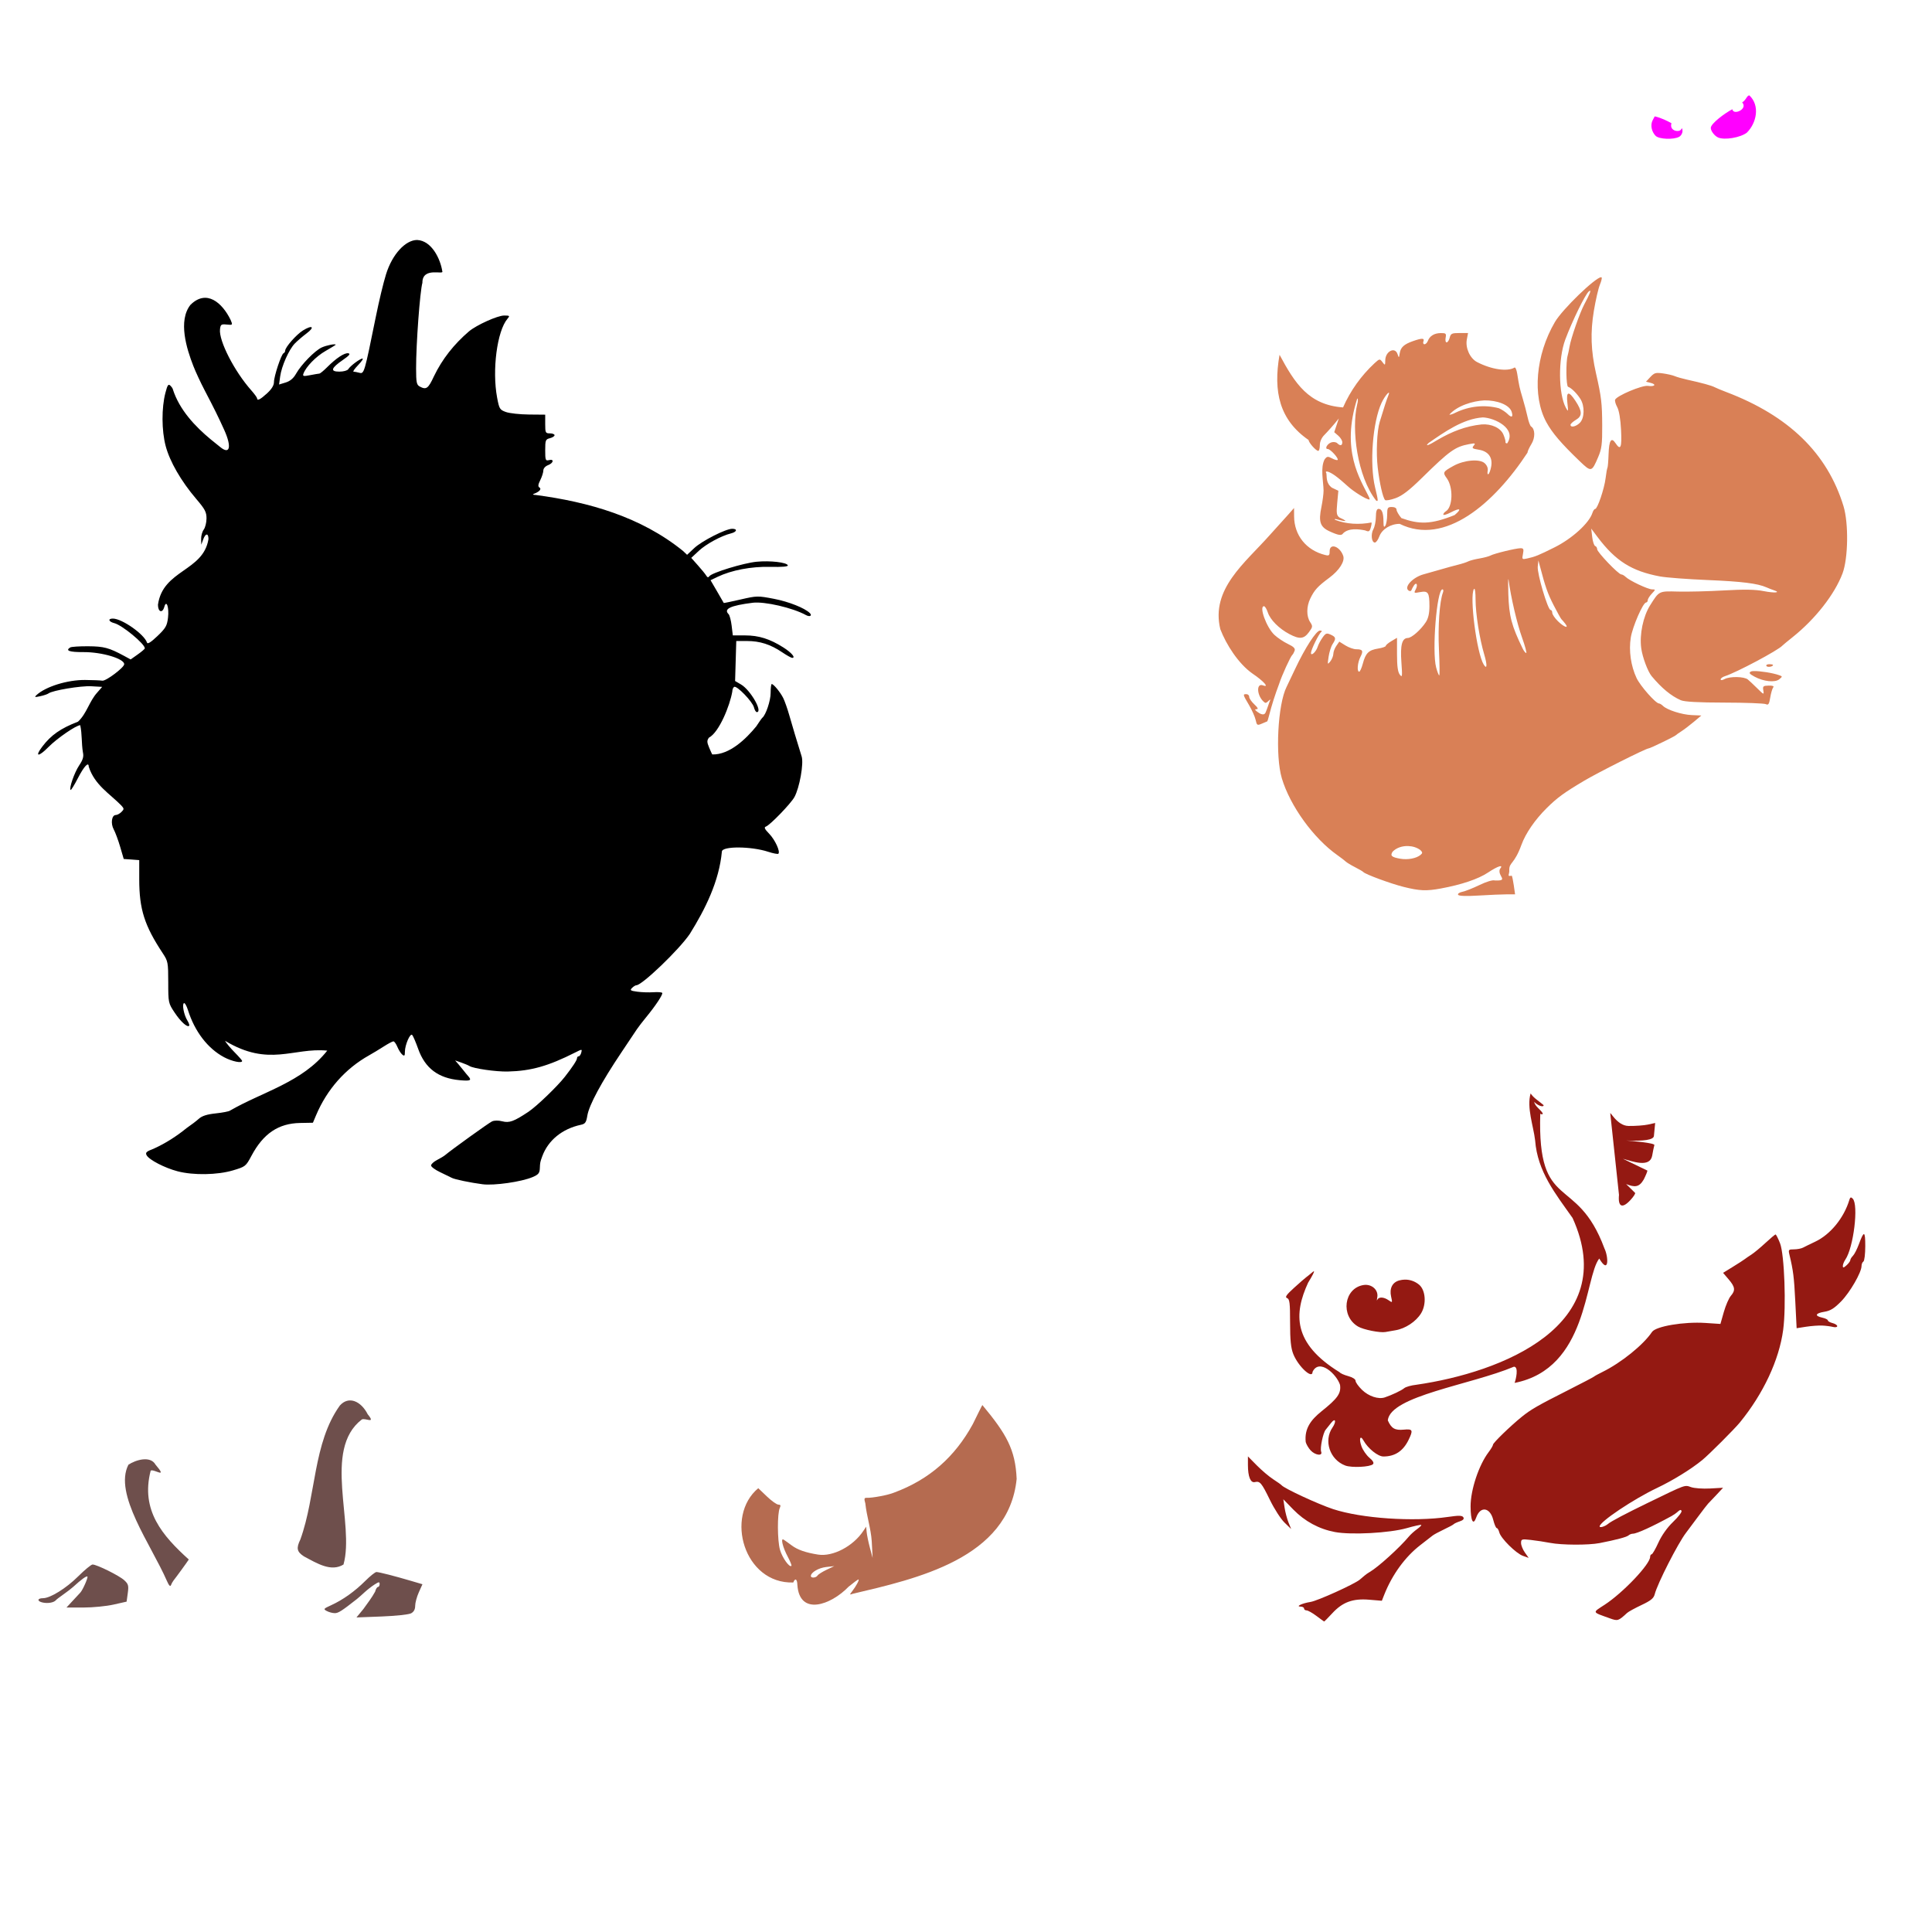
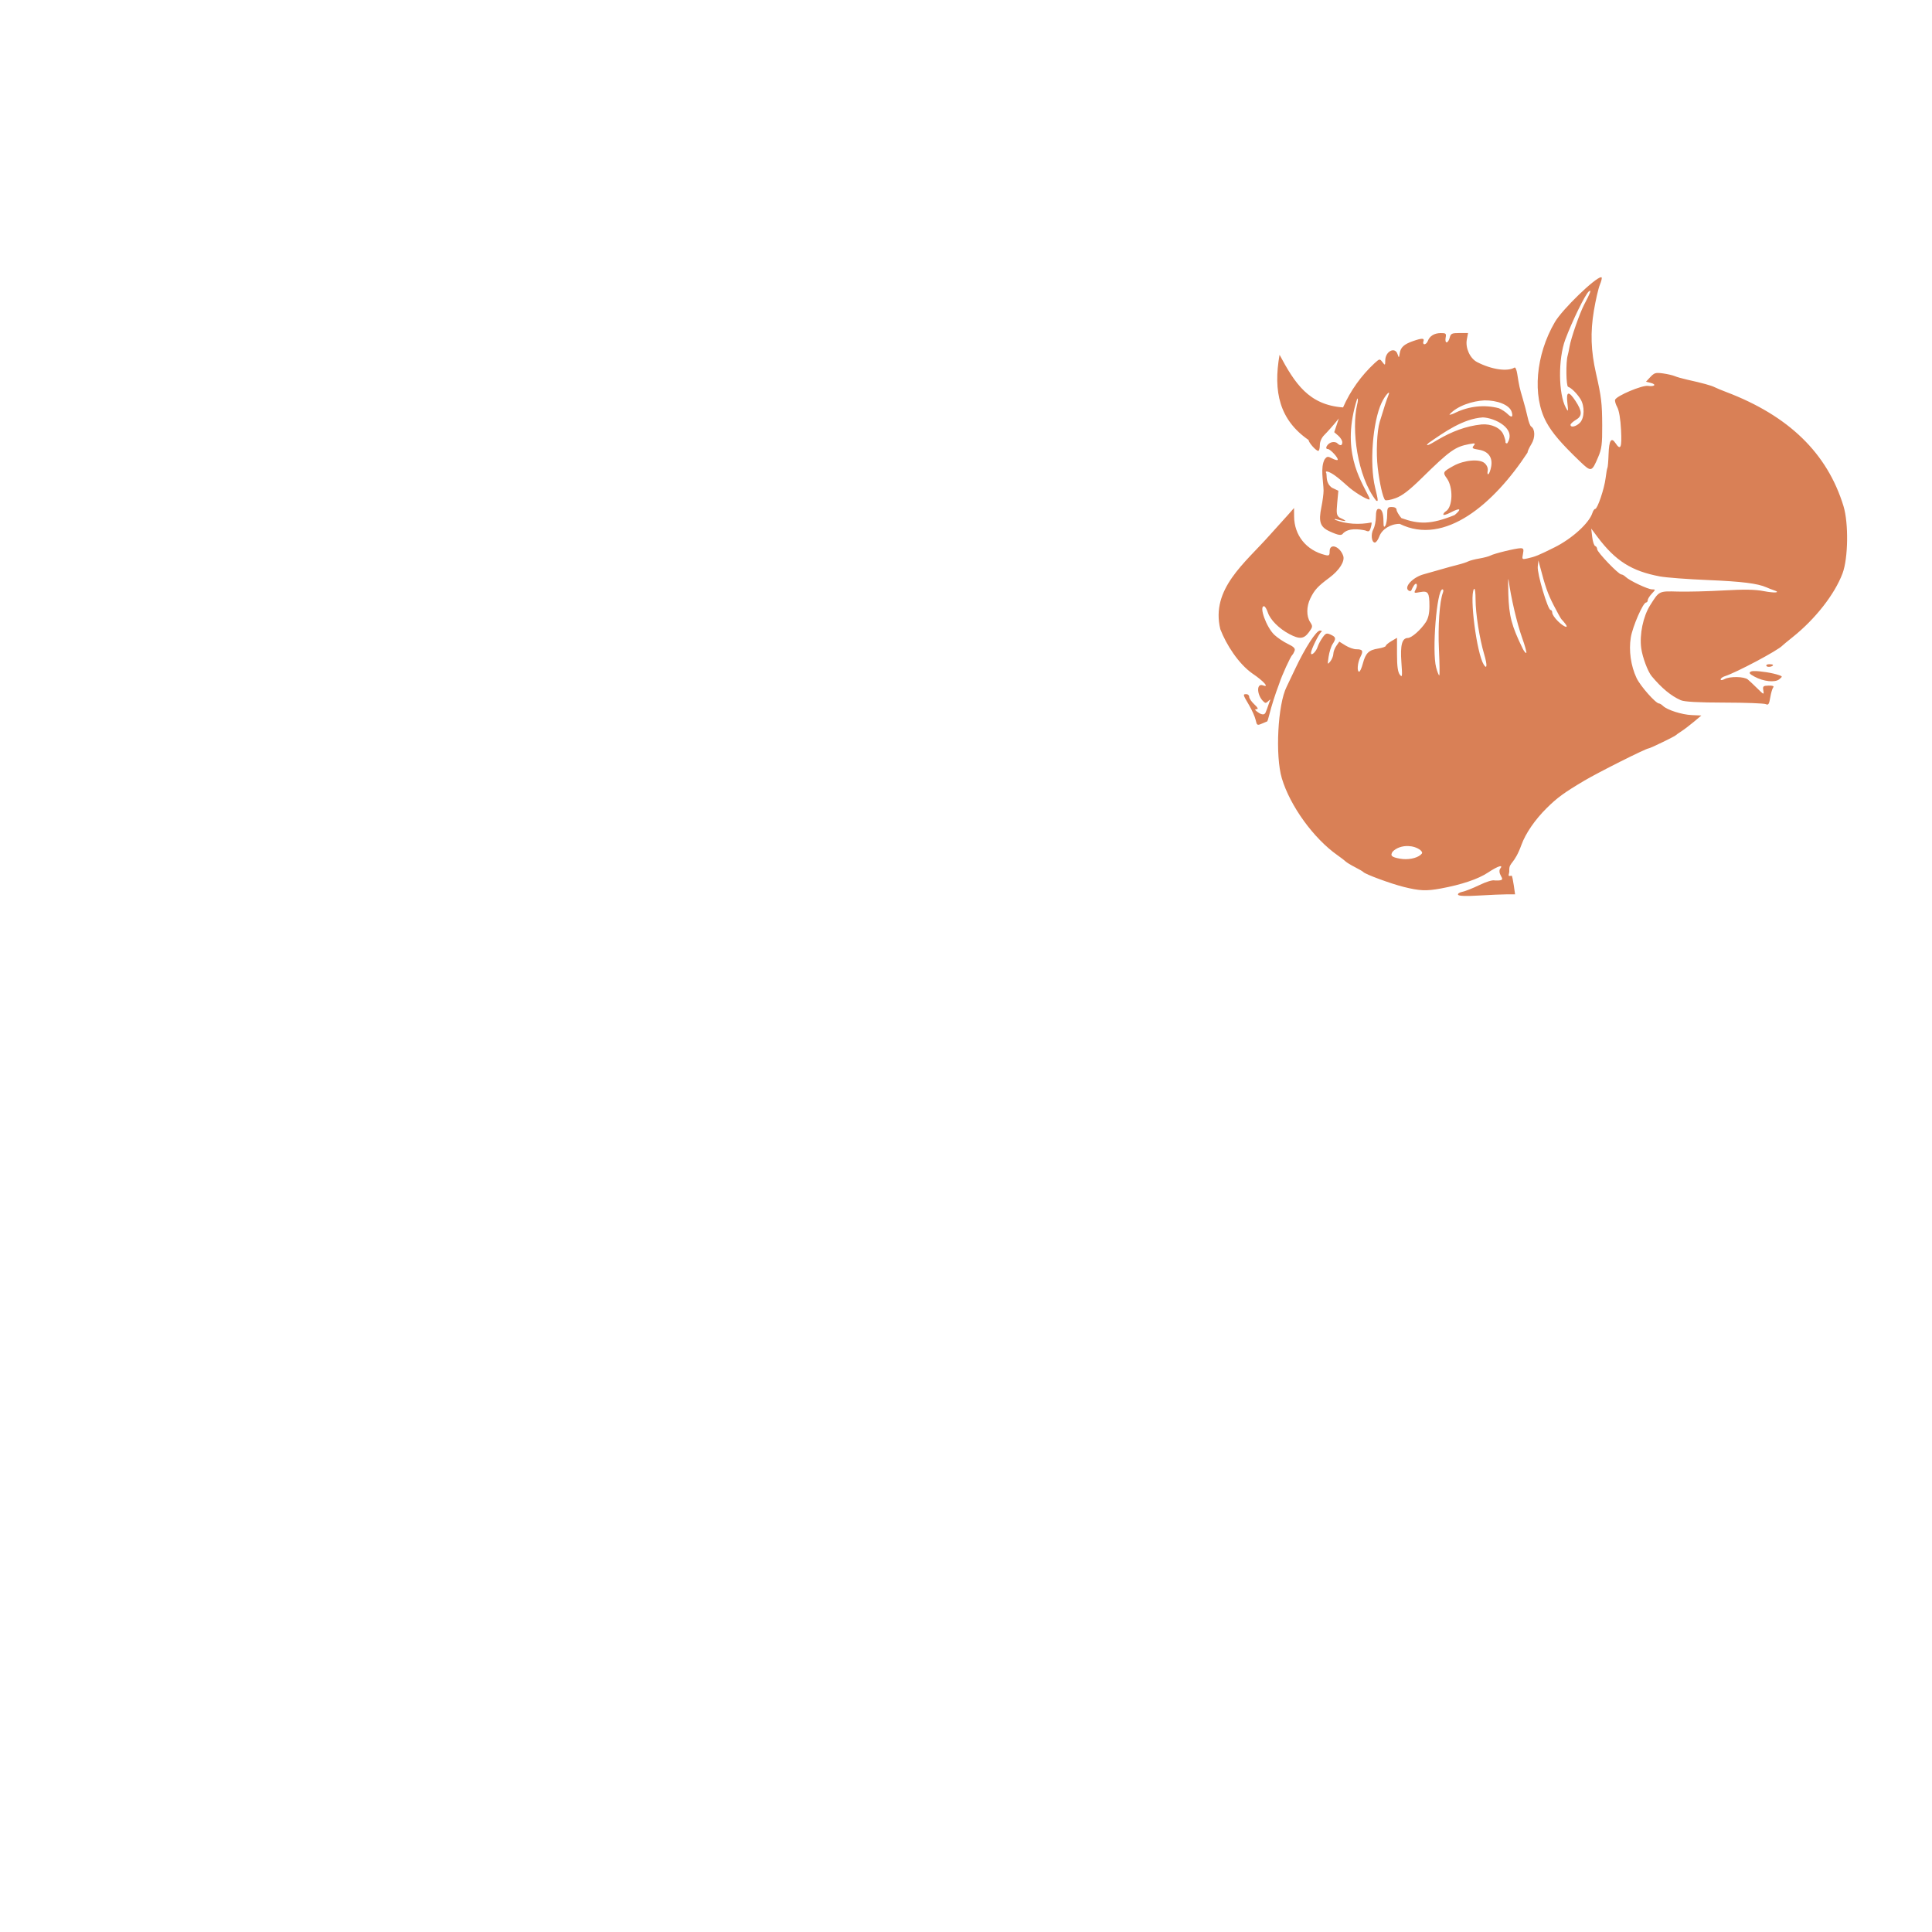
<svg xmlns="http://www.w3.org/2000/svg" xmlns:ns1="http://www.inkscape.org/namespaces/inkscape" xmlns:ns2="http://sodipodi.sourceforge.net/DTD/sodipodi-0.dtd" width="1080" height="1080" id="svg2" version="1.1" ns1:version="0.47 r22583" ns2:docname="PegasusBabyDown.svg">
  <defs id="defs4">
    <ns1:perspective ns2:type="inkscape:persp3d" ns1:vp_x="0 : 526.18109 : 1" ns1:vp_y="0 : 1000 : 0" ns1:vp_z="744.09448 : 526.18109 : 1" ns1:persp3d-origin="372.04724 : 350.78739 : 1" id="perspective10" />
    <ns1:perspective id="perspective2820" ns1:persp3d-origin="0.5 : 0.33333333 : 1" ns1:vp_z="1 : 0.5 : 1" ns1:vp_y="0 : 1000 : 0" ns1:vp_x="0 : 0.5 : 1" ns2:type="inkscape:persp3d" />
    <ns1:perspective id="perspective6086" ns1:persp3d-origin="0.5 : 0.33333333 : 1" ns1:vp_z="1 : 0.5 : 1" ns1:vp_y="0 : 1000 : 0" ns1:vp_x="0 : 0.5 : 1" ns2:type="inkscape:persp3d" />
    <ns1:perspective id="perspective6417" ns1:persp3d-origin="0.5 : 0.33333333 : 1" ns1:vp_z="1 : 0.5 : 1" ns1:vp_y="0 : 1000 : 0" ns1:vp_x="0 : 0.5 : 1" ns2:type="inkscape:persp3d" />
    <ns1:perspective id="perspective6557" ns1:persp3d-origin="0.5 : 0.33333333 : 1" ns1:vp_z="1 : 0.5 : 1" ns1:vp_y="0 : 1000 : 0" ns1:vp_x="0 : 0.5 : 1" ns2:type="inkscape:persp3d" />
    <ns1:perspective id="perspective6793" ns1:persp3d-origin="0.5 : 0.33333333 : 1" ns1:vp_z="1 : 0.5 : 1" ns1:vp_y="0 : 1000 : 0" ns1:vp_x="0 : 0.5 : 1" ns2:type="inkscape:persp3d" />
    <ns1:perspective id="perspective7651" ns1:persp3d-origin="0.5 : 0.33333333 : 1" ns1:vp_z="1 : 0.5 : 1" ns1:vp_y="0 : 1000 : 0" ns1:vp_x="0 : 0.5 : 1" ns2:type="inkscape:persp3d" />
    <ns1:perspective id="perspective7725" ns1:persp3d-origin="0.5 : 0.33333333 : 1" ns1:vp_z="1 : 0.5 : 1" ns1:vp_y="0 : 1000 : 0" ns1:vp_x="0 : 0.5 : 1" ns2:type="inkscape:persp3d" />
    <ns1:perspective id="perspective7739" ns1:persp3d-origin="0.5 : 0.33333333 : 1" ns1:vp_z="1 : 0.5 : 1" ns1:vp_y="0 : 1000 : 0" ns1:vp_x="0 : 0.5 : 1" ns2:type="inkscape:persp3d" />
  </defs>
  <ns2:namedview id="base" pagecolor="#ffffff" bordercolor="#666666" borderopacity="1.0" ns1:pageopacity="0.0" ns1:pageshadow="2" ns1:zoom="0.24388637" ns1:cx="-35.384023" ns1:cy="280.58118" ns1:document-units="in" ns1:current-layer="layer1" showgrid="false" units="in" ns1:showpageshadow="false" borderlayer="false" ns1:window-width="1280" ns1:window-height="1002" ns1:window-x="1276" ns1:window-y="92" ns1:window-maximized="1" />
  <g ns1:label="Layer 1" ns1:groupmode="layer" id="layer1" transform="translate(0,27.64)">
-     <path style="fill:#000000" d="m 233.205,106.512 c -6.458,-0.016 -13.909,7.846 -17.423,19.219 -1.543,4.995 -3.856,14.634 -5.764,24.052 -6.329,31.244 -6.457,31.68 -9.144,30.959 -1.236,-0.332 -2.689,-0.613 -3.233,-0.62 -0.544,-0.008 0.612,-1.661 2.564,-3.674 1.951,-2.013 3.043,-3.658 2.433,-3.658 -1.34,0 -6.817,4.098 -7.985,5.976 -0.46,0.74 -2.677,1.339 -4.931,1.339 -5.288,0 -4.701,-1.94 1.976,-6.548 3.559,-2.456 4.362,-3.443 3.021,-3.707 -2.068,-0.406 -6.719,2.653 -11.871,7.805 -1.924,1.924 -3.86,3.518 -4.311,3.543 -0.451,0.025 -2.783,0.418 -5.176,0.882 -3.75,0.726 -4.259,0.609 -3.739,-0.833 1.393,-3.86 7.005,-9.626 12.328,-12.671 3.136,-1.794 5.699,-3.374 5.699,-3.494 0,-0.715 -5.192,0.303 -7.838,1.535 -3.859,1.797 -11.446,9.571 -14.304,14.647 -1.456,2.587 -3.295,4.142 -5.813,4.915 l -3.69,1.127 0.62,-4.539 c 0.787,-5.744 4.876,-14.948 8.148,-18.353 1.382,-1.438 4.36,-3.992 6.613,-5.682 4.82,-3.616 3.267,-4.916 -1.992,-1.666 -3.708,2.292 -9.977,9.412 -9.977,11.332 0,0.588 -0.408,1.229 -0.898,1.421 -1.258,0.492 -5.372,12.881 -5.372,16.165 0,1.812 -1.305,3.921 -3.87,6.27 -3.78,3.462 -5.535,4.333 -5.568,2.76 -0.009,-0.431 -1.465,-2.445 -3.249,-4.458 -9.461,-10.675 -18.203,-27.732 -17.472,-34.127 0.308,-2.691 0.682,-2.953 3.756,-2.645 3.375,0.338 3.413,0.311 2.172,-2.613 -4.723,-9.64 -13.473,-17.298 -22.452,-8.393 -7.028,8.89 -2.148,24.55 1.633,34.192 1.219,3.163 4.062,9.272 6.319,13.585 5.362,10.249 7.674,14.929 10.94,22.158 4.294,9.502 3.179,14.074 -2.319,9.487 -1.206,-1.007 -3.513,-2.87 -5.127,-4.131 -8.955,-7.405 -17.578,-16.646 -21.243,-27.954 0,-0.409 -0.62,-1.371 -1.388,-2.139 -1.164,-1.164 -1.64,-0.513 -2.809,3.984 -2.203,8.476 -2.141,21.021 0.131,29.669 2.282,8.69 8.625,19.698 17.063,29.587 4.955,5.806 5.796,7.4 5.78,10.973 -0.01,2.301 -0.707,5.105 -1.551,6.221 -0.844,1.116 -1.499,3.466 -1.453,5.225 l 0.082,3.2 1.045,-2.874 c 1.316,-3.604 2.972,-3.732 2.972,-0.229 -2.917,18.104 -25.51,17.081 -28.232,36.69 0,4.092 2.516,4.939 3.543,1.192 1.174,-4.284 2.751,0.293 2.074,6.009 -0.542,4.573 -1.278,5.863 -5.944,10.32 -3.579,3.419 -5.496,4.621 -5.797,3.658 -1.445,-4.633 -13.971,-13.455 -19.104,-13.455 -2.922,0 -2.368,1.752 0.8,2.547 4.396,1.103 17.172,11.659 17.08,14.108 -0.012,0.327 -1.796,1.861 -3.968,3.396 l -3.952,2.792 -3.609,-1.959 c -8.551,-4.605 -11.315,-5.34 -20.117,-5.405 -4.879,-0.036 -9.401,0.257 -10.042,0.653 -2.918,1.803 -0.499,2.655 7.462,2.613 10.299,-0.055 22.839,3.696 22.697,6.793 -0.087,1.885 -10.264,9.522 -12.23,9.177 -1.009,-0.177 -5.369,-0.359 -9.683,-0.392 -9.858,-0.075 -21.99,3.705 -27.089,8.426 -1.328,1.229 -1.028,1.314 2.057,0.653 1.98,-0.424 4.062,-1.126 4.637,-1.568 2.178,-1.67 18.034,-4.325 23.889,-4 l 6.107,0.343 -2.727,3.135 c -4.481,4.885 -5.898,11.815 -10.777,16.312 -9.747,3.776 -15.039,7.468 -19.937,13.896 -4.458,5.85 -2.233,6.03 3.429,0.278 4.731,-4.807 15.48,-12.197 17.749,-12.197 1.095,4.925 0.642,10.145 1.502,15.169 0.528,2.412 0.043,4.099 -2.106,7.315 -2.667,3.992 -5.729,12.787 -4.784,13.732 0.246,0.246 2.074,-2.715 4.066,-6.58 3.447,-6.689 6.064,-9.472 6.074,-6.45 3.291,10.249 11.666,15.023 18.19,21.668 1.641,1.813 1.642,2.098 0.082,3.658 -0.931,0.931 -2.341,1.698 -3.151,1.698 -2.282,0 -2.967,4.718 -1.159,8.034 0.882,1.617 2.51,5.993 3.609,9.732 l 1.992,6.809 4.343,0.31 4.327,0.327 0,10.728 c 0,16.757 2.925,25.901 13.21,41.442 2.843,4.296 2.997,5.116 3.004,16.116 0.008,11.416 0.063,11.674 3.543,16.916 3.388,5.103 7.081,8.464 8.148,7.397 0.278,-0.278 -0.174,-1.611 -1.012,-2.955 -1.887,-3.024 -3.064,-8.97 -1.91,-9.683 0.471,-0.291 1.489,1.444 2.253,3.87 3.778,11.984 11.052,21.491 20.198,26.354 4.469,2.376 10.091,3.53 10.091,2.074 0,-0.31 -1.887,-2.468 -4.196,-4.801 -2.31,-2.333 -4.736,-5.246 -5.388,-6.466 24.639,14.864 38.111,3.668 57.166,5.503 -13.973,17.716 -36.092,22.97 -54.374,33.539 -0.575,0.452 -4.16,1.148 -7.968,1.551 -4.874,0.516 -7.67,1.407 -9.422,2.988 -1.368,1.235 -4.411,3.55 -6.76,5.144 -5.721,4.647 -11.748,8.529 -18.468,11.593 -4.144,1.566 -4.79,2.168 -3.984,3.674 1.372,2.563 10.137,7.1 17.357,8.981 8.806,2.294 22.222,2.065 30.91,-0.523 6.968,-2.075 7.192,-2.251 10.352,-8.181 6.621,-12.423 15.085,-18.114 27.203,-18.321 l 7.136,-0.131 1.763,-4.18 c 6.128,-14.495 16.374,-26.068 29.653,-33.506 2.088,-1.17 5.78,-3.401 8.213,-4.964 2.433,-1.563 4.855,-2.841 5.372,-2.841 0.517,0 1.514,1.396 2.221,3.102 0.707,1.706 1.942,3.646 2.743,4.311 1.182,0.981 1.453,0.686 1.453,-1.568 0,-3.821 2.95,-10.633 4.082,-9.422 0.498,0.533 2.003,4.017 3.331,7.756 3.853,10.849 11.216,16.423 23.17,17.521 6.166,0.566 6.982,0.157 4.703,-2.384 -0.719,-0.802 -1.776,-2.095 -2.351,-2.857 -0.575,-0.762 -1.892,-2.376 -2.939,-3.592 l -1.91,-2.204 3.478,1.208 c 1.91,0.67 3.94,1.534 4.523,1.91 2.198,1.42 14.883,3.244 21.423,3.086 13.058,-0.315 22.648,-3.032 37.801,-10.695 3.757,-1.9 3.812,-1.897 3.282,0.131 -0.296,1.132 -0.945,2.057 -1.453,2.057 -0.508,0 -0.931,0.496 -0.931,1.094 0,1.054 -2.474,4.828 -6.793,10.352 -4.253,5.44 -15.832,16.562 -20.394,19.594 -8.103,5.384 -10.65,6.313 -14.598,5.29 -2.16,-0.56 -4.425,-0.536 -5.731,0.065 -1.788,0.824 -22.422,15.658 -26.305,18.908 -0.629,0.527 -2.626,1.723 -4.441,2.662 -1.815,0.939 -3.315,2.307 -3.315,3.053 0,0.746 2.248,2.418 4.98,3.707 2.732,1.288 5.718,2.739 6.646,3.233 1.6,0.853 10.335,2.671 17.145,3.56 6.442,0.84 21.702,-1.346 27.971,-4 3.221,-1.364 3.942,-2.219 4.049,-4.784 0.141,-3.38 0.201,-3.647 1.339,-6.776 3.276,-9.007 11.187,-15.464 21.701,-17.7 2.325,-0.494 2.91,-1.331 3.511,-5.045 0.962,-5.947 7.892,-18.794 19.219,-35.645 3.804,-5.659 7.612,-11.368 8.475,-12.671 0.863,-1.303 3.228,-4.363 5.241,-6.809 5.224,-6.347 9.445,-12.733 8.948,-13.536 -0.234,-0.381 -2.46,-0.548 -4.948,-0.376 -2.488,0.172 -6.531,0.04 -8.981,-0.294 -3.873,-0.527 -4.263,-0.799 -2.955,-2.106 0.827,-0.827 1.917,-1.502 2.417,-1.502 3.18,0 23.885,-19.866 29.832,-28.624 8.747,-14.011 16.447,-29.527 17.978,-46.128 0.162,-3.071 16.324,-2.99 25.864,0.131 2.818,0.922 5.392,1.417 5.715,1.094 1.184,-1.184 -1.863,-7.792 -5.143,-11.169 -2.547,-2.622 -2.994,-3.608 -1.845,-4 2.294,-0.783 13.933,-12.816 15.953,-16.492 2.872,-5.226 5.286,-18.769 4.049,-22.713 -2.41,-7.691 -5.305,-17.34 -6.972,-23.219 -0.979,-3.451 -2.465,-7.68 -3.315,-9.405 -1.59,-3.231 -5.384,-7.854 -6.45,-7.854 -0.331,0 -0.604,2.248 -0.604,4.98 0,4.293 -2.66,12.243 -4.621,13.847 -0.352,0.288 -1.891,2.475 -3.429,4.85 -5.594,6.822 -14.812,15.946 -24.591,15.675 -0.133,-0.133 -0.916,-1.865 -1.747,-3.854 -1.271,-3.043 -1.283,-3.915 -0.098,-5.535 5.732,-3.016 11.724,-18.003 13.047,-25.75 0,-1.095 0.465,-2.281 1.029,-2.629 1.448,-0.895 10.262,8.207 11.071,11.43 0.37,1.473 1.087,2.678 1.6,2.678 3.546,0 -3.47,-12.297 -8.817,-15.447 l -3.315,-1.943 0.327,-11.169 0.327,-11.185 6.074,0 c 7.149,0 13.093,1.916 19.545,6.27 2.57,1.734 5.105,3.151 5.633,3.151 2.118,0 -0.37,-2.942 -4.931,-5.829 -7.537,-4.771 -13.715,-6.727 -21.341,-6.727 l -6.907,0 -0.653,-5.405 c -0.352,-2.976 -1.124,-5.892 -1.714,-6.482 -2.938,-2.938 1.004,-4.794 13.487,-6.368 6.585,-0.83 22.4,2.821 29.734,6.874 2.152,1.189 3.692,0.39 2.172,-1.127 -2.803,-2.797 -11.742,-6.346 -20.002,-7.936 -9.056,-1.742 -9.571,-1.729 -18.664,0.359 -5.142,1.181 -9.386,2.058 -9.422,1.959 -0.036,-0.098 -1.706,-2.993 -3.723,-6.45 l -3.674,-6.286 3.821,-1.829 c 7.922,-3.785 18.886,-5.88 29.538,-5.633 6.711,0.156 10.085,-0.133 9.846,-0.849 -0.556,-1.669 -9.873,-2.74 -17.455,-2.008 -7.336,0.708 -25.108,6.157 -26.42,8.099 -0.571,0.846 -1.075,0.74 -1.747,-0.376 -0.52,-0.863 -2.613,-3.432 -4.654,-5.715 l -3.707,-4.164 4.164,-3.886 c 4.129,-3.851 12.558,-8.425 18.027,-9.797 3.339,-0.838 3.803,-2.58 0.686,-2.58 -3.582,0 -16.93,6.785 -21.211,10.793 l -4,3.756 -2.27,-2.155 c -23.536,-19.072 -52.685,-27.373 -82.361,-31.302 -1.577,-0.052 -1.933,-0.304 -0.947,-0.669 3.033,-1.123 4.385,-2.671 3.053,-3.494 -0.915,-0.565 -0.793,-1.625 0.474,-4.164 0.937,-1.878 1.698,-4.296 1.698,-5.372 0,-1.125 1.11,-2.384 2.613,-2.955 3.112,-1.183 3.563,-3.62 0.523,-2.825 -1.914,0.5 -2.09,0.029 -2.09,-5.519 0,-5.595 0.2,-6.122 2.613,-6.727 1.438,-0.361 2.613,-1.118 2.613,-1.682 0,-0.564 -1.175,-1.029 -2.613,-1.029 -2.44,0 -2.613,-0.345 -2.613,-5.225 l 0,-5.225 -9.144,-0.082 c -5.033,-0.044 -10.805,-0.679 -12.818,-1.404 -3.437,-1.239 -3.733,-1.721 -4.915,-8.017 -2.892,-15.41 -0.023,-37.273 5.78,-44.087 1.437,-1.688 1.288,-1.829 -1.878,-1.829 -3.648,0 -15.398,5.296 -19.627,8.85 -8.387,7.186 -14.95,15.458 -19.611,25.146 -3.176,6.868 -4.274,7.65 -7.919,5.699 -1.76,-0.942 -2.028,-2.258 -2.041,-10.189 -0.023,-13.529 2.153,-43.017 3.527,-47.81 -0.085,-9.098 12.088,-4.257 11.136,-6.352 -1.042,-6.898 -5.904,-17.173 -14.059,-17.57 z" id="path7856" ns2:nodetypes="csssssssssssssssssscccssssssssssscccsssccsssssscccccssssssscccsssssssssccccssccsssccssscccccsssssssssscccssccsssscccssssssssssscccsssssssssssssssssssssssssssssccsssssssssssccsccssscccccssscccssssssscccssssscccssccccsssssssssscccssssccssccc" />
-     <path id="path7897" style="fill:#ff00ff;fill-opacity:1" d="m 977.882,25.673 c 6.118,5.685 4.041,15.503 -1.398,20.858 -3.619,2.76 -12.385,4.247 -16.002,2.711 -1.972,-0.837 -4.104,-3.579 -4.147,-5.323 -0.062,-2.459 7.916,-8.35 12.05,-10.493 0.571,3.673 8.931,-0.18 5.486,-3.837 2.161,-1.184 2.583,-3.831 4.01,-3.916 z m -52.882,11.731 c 3.759,0.884 6.938,2.491 9.353,3.844 -1.393,4.505 4.704,5.361 5.571,3.21 0.29,-0.719 0.559,-0.262 0.604,1.012 0.046,1.283 -0.807,2.797 -1.927,3.396 -3.125,1.672 -11.192,1.332 -13.079,-0.555 -2.324,-2.324 -3.055,-6.154 -1.682,-8.719 l 1.159,-2.188 z" />
-     <path id="path7782" style="fill:#b56b50;fill-opacity:1" d="m 466.361,847.826 -4.311,2.057 c -2.374,1.129 -4.637,2.565 -5.029,3.2 -0.835,1.352 -3.739,1.568 -3.739,0.278 0,-2.016 4.328,-4.558 8.556,-5.029 l 4.523,-0.506 z m 82.786,-90.036 c -0.227,0.246 -3.221,6.352 -5.323,10.63 -10.027,18.379 -24.33,31.026 -44.005,38.307 -3.186,1.345 -12.174,3.064 -15.3,2.923 -1.427,-0.065 -1.558,0.467 -0.784,3.168 0.766,7.25 3.069,13.831 3.576,21.129 l 0.49,9.307 -1.535,-5.748 c -0.839,-3.163 -1.645,-7.091 -1.796,-8.736 l -0.278,-2.988 -1.6,2.4 c -5.687,8.57 -17.031,14.506 -25.26,13.21 -6.944,-1.093 -11.477,-2.67 -14.794,-5.16 -1.855,-1.392 -3.887,-2.844 -4.523,-3.217 -1.774,-1.041 -0.453,4.295 2.384,9.634 1.348,2.537 2.252,4.802 2.008,5.046 -1.091,1.092 -5.098,-4.532 -6.384,-8.964 -1.5,-5.17 -1.561,-20.341 -0.098,-23.448 0.629,-1.337 0.414,-1.829 -0.8,-1.829 -0.914,0 -3.817,-2.066 -6.45,-4.588 l -4.801,-4.588 c -18.826,15.697 -7.91,53.556 19.578,52.709 1.031,-2.686 2.19,-1.988 2.286,1.372 1.18,17.45 18.609,11.38 28.657,0.963 2.691,-2.222 5.153,-4.033 5.486,-4.033 0.709,0 -1.339,3.828 -3.592,6.711 -1.43,1.83 -1.394,1.951 0.327,1.323 35.7,-8.437 87.226,-19.698 91.701,-64.237 -0.706,-16.491 -5.745,-25.12 -19.17,-41.295 z" />
-     <path id="path7762" style="fill:#941912;fill-opacity:1" d="m 1034.65,641.77 c -0.341,0.035 -0.581,0.469 -0.849,1.355 -3.054,10.097 -10.618,19.35 -19.104,23.35 -2.712,1.278 -5.745,2.759 -6.744,3.298 -0.999,0.539 -3.294,0.98 -5.095,0.98 -3.041,0 -3.222,0.202 -2.58,2.874 2.16,8.984 2.617,12.605 3.298,26.224 l 0.751,14.99 5.323,-0.833 c 2.934,-0.453 6.96,-0.743 8.948,-0.653 1.988,0.09 4.706,0.436 6.025,0.767 1.319,0.331 2.4,0.134 2.4,-0.441 0,-0.575 -1.191,-1.354 -2.629,-1.714 -1.438,-0.361 -2.613,-1.035 -2.613,-1.502 0,-0.467 -1.41,-1.156 -3.135,-1.535 -4.439,-0.975 -3.888,-2.467 1.208,-3.282 3.342,-0.534 5.503,-1.877 9.356,-5.813 4.984,-5.09 11.397,-16.221 11.397,-19.774 0,-1.025 0.47,-2.143 1.045,-2.498 0.575,-0.355 1.045,-4.243 1.045,-8.638 0,-8.606 -0.708,-8.821 -3.576,-1.029 -1.009,2.743 -2.503,5.655 -3.315,6.466 -0.811,0.811 -1.47,1.906 -1.47,2.433 0,0.527 -0.94,1.816 -2.09,2.857 -1.632,1.477 -2.09,1.56 -2.09,0.392 0,-0.824 0.627,-2.425 1.404,-3.56 4.611,-6.733 7.505,-30.688 4.115,-34.078 -0.438,-0.438 -0.764,-0.664 -1.029,-0.637 z m -42.111,20.656 c 0.307,-0.016 1.445,2.199 2.515,4.931 2.462,6.288 3.507,35.372 1.747,48.447 -2.262,16.808 -11.05,35.614 -24.183,51.696 -3.067,3.756 -17.232,17.916 -21.015,21.015 -6.264,5.133 -16.47,11.43 -25.375,15.659 -13.144,6.242 -32.02,18.891 -32.02,21.456 0,0.942 2.986,0.051 4.703,-1.404 1.714,-1.453 9.71,-5.672 22.484,-11.871 21.327,-10.348 20.238,-9.96 23.938,-8.67 1.83,0.638 6.598,0.977 10.597,0.751 l 7.283,-0.408 -3.919,4.196 c -2.151,2.305 -4.18,4.434 -4.507,4.735 -0.327,0.302 -3.05,3.844 -6.042,7.87 -2.992,4.026 -5.796,7.785 -6.238,8.36 -4.531,5.896 -16.025,28.462 -17.504,34.355 -0.571,2.277 -2.168,3.571 -7.397,6.042 -3.669,1.733 -7.281,3.716 -8.017,4.392 -4.938,4.543 -5.243,4.635 -9.634,3.053 -10.202,-3.674 -9.964,-3.02 -2.89,-7.642 10.261,-6.704 25.375,-22.632 25.375,-26.746 0,-0.78 0.377,-1.421 0.833,-1.421 0.455,0 2.155,-2.953 3.788,-6.548 1.83,-4.029 4.955,-8.434 8.148,-11.495 2.849,-2.731 5.002,-5.502 4.784,-6.156 -0.276,-0.828 -0.871,-0.747 -1.959,0.261 -0.859,0.796 -2.481,1.946 -3.609,2.564 -10.852,5.937 -19.461,9.862 -21.652,9.862 -0.779,0 -1.87,0.432 -2.417,0.947 -0.979,0.922 -6.93,2.503 -16.149,4.294 -6.272,1.219 -21.212,1.153 -27.71,-0.114 -2.876,-0.561 -7.708,-1.294 -10.728,-1.633 -5.159,-0.578 -5.486,-0.466 -5.486,1.715 0,1.277 0.965,3.658 2.139,5.307 l 2.123,3.004 -3.168,-1.11 c -3.877,-1.352 -12.428,-9.817 -13.259,-13.128 -0.333,-1.326 -0.976,-2.417 -1.421,-2.417 -0.445,0 -1.334,-2.088 -1.976,-4.637 -1.772,-7.037 -7.241,-7.777 -9.503,-1.29 -1.662,4.766 -3.131,1.861 -3.151,-6.221 -0.023,-9.177 4.593,-23.075 10.075,-30.306 1.349,-1.78 2.462,-3.659 2.466,-4.18 0.005,-1.021 9.772,-10.488 16.1,-15.594 5.104,-4.119 8.823,-6.252 25.717,-14.794 7.765,-3.926 14.359,-7.38 14.647,-7.674 0.288,-0.294 2.402,-1.45 4.703,-2.58 10.485,-5.149 22.901,-15.179 27.71,-22.37 2.122,-3.174 17.875,-5.826 29.832,-5.029 l 8.409,0.555 1.91,-6.711 c 1.058,-3.693 2.821,-7.734 3.903,-8.981 2.673,-3.082 2.417,-4.981 -1.225,-9.242 l -3.102,-3.625 5.503,-3.396 c 3.022,-1.867 5.956,-3.755 6.531,-4.213 0.575,-0.458 2.282,-1.631 3.788,-2.596 1.506,-0.966 5.03,-3.89 7.838,-6.499 2.808,-2.608 5.359,-4.752 5.666,-4.768 z m -294.943,124.064 4.964,5.029 c 2.729,2.768 6.856,6.265 9.16,7.756 2.304,1.492 4.415,2.994 4.703,3.347 1.461,1.793 20.525,10.628 28.787,13.34 15.895,5.218 44.913,7.192 64.204,4.376 6.132,-0.895 7.953,-0.854 8.605,0.196 0.56,0.901 -0.099,1.648 -2.025,2.286 -1.563,0.518 -3.076,1.222 -3.364,1.568 -0.288,0.345 -2.786,1.685 -5.552,2.988 -2.766,1.303 -5.585,2.835 -6.27,3.396 -0.685,0.561 -3.719,2.918 -6.744,5.241 -8.545,6.562 -15.818,16.549 -20.296,27.873 l -1.306,3.315 -7.087,-0.588 c -9.167,-0.769 -14.874,1.337 -20.656,7.609 -2.358,2.558 -4.391,4.611 -4.523,4.572 -0.132,-0.039 -2.085,-1.449 -4.327,-3.135 -2.242,-1.686 -4.709,-3.07 -5.486,-3.07 -0.777,0 -1.404,-0.47 -1.404,-1.045 0,-0.575 -0.822,-1.053 -1.829,-1.061 -3.156,-0.028 0.695,-1.886 5.454,-2.629 3.897,-0.608 24.39,-9.882 27.497,-12.442 0.753,-0.621 1.93,-1.625 2.629,-2.237 0.699,-0.612 2.05,-1.552 2.988,-2.09 4.623,-2.65 16.678,-13.573 21.929,-19.872 0.924,-1.108 2.928,-2.923 4.458,-4.017 1.53,-1.094 2.607,-2.161 2.384,-2.384 -0.223,-0.223 -3.888,0.584 -8.132,1.796 -9.543,2.726 -30.994,3.887 -40.136,2.172 -8.866,-1.663 -16.855,-5.984 -23.301,-12.606 l -5.535,-5.699 0.702,4.654 c 0.389,2.56 1.371,6.3 2.188,8.311 l 1.486,3.658 -3.739,-3.625 c -2.054,-1.991 -5.69,-7.631 -8.083,-12.54 -4.72,-9.683 -5.619,-10.761 -8.475,-10.075 -2.401,0.577 -3.87,-3.036 -3.87,-9.552 l 0,-4.817 z m 227.657,-186.379 -4,0.882 c -2.199,0.484 -7.101,0.835 -10.891,0.784 -6.678,-0.089 -10.635,-9.12 -10.183,-6.754 l 4.843,45.289 c -0.647,6.78 1.862,7.853 6.499,2.776 1.678,-1.837 2.809,-3.592 2.498,-3.903 l -4.997,-4.915 c 4.749,1.84 7.226,1.909 9.813,-2.515 1.144,-2.243 2.074,-4.505 2.074,-5.029 l -13.7,-6.613 c 5.301,1.438 15.013,5.209 16.361,-1.666 0.364,-2.157 0.907,-4.809 1.208,-5.895 0.921,-1.274 -13.526,-2.508 -15.629,-2.619 9.208,0.34 15.465,-0.228 15.417,-2.737 l 0.343,-3.543 0.343,-3.543 z m -69.625,-16.524 c -2.309,7.843 1.601,18.316 2.515,26.24 1.318,17.513 11.434,29.93 20.933,43.385 27.244,60.067 -39.671,86.38 -87.325,93.236 -2.876,0.311 -5.93,1.178 -6.793,1.91 -1.526,1.296 -6.876,3.834 -10.858,5.16 -3.561,1.185 -9.018,-0.618 -12.704,-4.196 -1.993,-1.935 -3.625,-4.211 -3.625,-5.062 0,-0.917 -1.694,-2.001 -4.147,-2.662 -2.276,-0.613 -4.422,-1.579 -4.768,-2.139 -26.321,-16.18 -25.595,-32.737 -17.635,-50.031 2.589,-4.273 3.629,-6.291 3.249,-6.401 -0.127,-0.037 -0.414,0.149 -0.849,0.523 -1.34,1.15 -2.928,2.435 -3.527,2.857 -0.599,0.422 -3.61,3.047 -6.695,5.846 -4.389,3.981 -5.239,5.241 -3.919,5.748 1.429,0.548 1.682,2.657 1.682,13.732 0,9.831 0.451,14.181 1.78,17.537 2.745,6.931 10.777,14.358 10.777,9.96 3.75,-7.81 13.524,1.402 15.365,7.299 0.643,4.792 -1.336,7.574 -10.548,14.924 -5.647,4.59 -9.45,9.448 -8.638,17.014 0.329,1.309 1.581,3.42 2.776,4.703 2.549,2.736 6.84,3.25 5.862,0.702 -0.732,-1.909 1.023,-10.475 2.515,-12.279 0.565,-0.684 1.955,-2.432 3.086,-3.87 2.396,-3.047 3.027,-0.726 0.718,2.645 -5.053,7.379 -1.466,18.006 7.168,21.243 3.556,1.334 13.878,0.834 15.463,-0.751 0.699,-0.699 0.033,-1.905 -1.992,-3.609 -1.669,-1.404 -3.658,-4.278 -4.425,-6.401 -1.514,-4.188 -0.706,-6.524 1.127,-3.249 2.528,4.518 8.044,8.948 11.152,8.948 6.428,0 11.007,-3.028 14.059,-9.307 2.661,-5.473 2.33,-6.181 -2.711,-5.699 -4.948,0.473 -6.909,-0.659 -8.915,-5.192 1.5,-13.732 46.369,-19.833 70.523,-29.996 2.781,0 1.089,7.162 0.359,9.062 41.112,-8.055 39.002,-58.825 47.32,-69.527 5.485,9.256 5.26,-0.848 2.887,-5.689 -15.524,-41.956 -37.566,-19.612 -35.854,-75.324 0.794,0.719 1.247,0.278 1.469,0.055 -0.977,-2.169 -4.561,-4.095 -4.833,-6.646 1.351,1.756 5.241,3.418 5.241,1.861 -2.075,-1.894 -5.722,-4.026 -7.266,-6.564 z m -70.474,104.094 c 2.911,-0.084 5.719,0.867 8.066,2.776 3.726,3.03 4.288,11.011 1.143,16.1 -2.835,4.588 -8.738,8.49 -14.238,9.422 -2.232,0.378 -4.754,0.821 -5.617,0.98 -3.056,0.563 -12.365,-1.291 -15.349,-3.053 -9.964,-5.886 -7.931,-21.423 3.037,-23.203 4.609,-0.748 8.532,2.803 7.691,6.956 -0.292,1.444 -0.28,2.025 0.033,1.306 0.765,-1.759 3.62,-1.646 6.319,0.245 2.151,1.506 2.187,1.46 1.404,-2.008 -1.04,-4.613 0.688,-8.043 4.572,-9.079 0.979,-0.261 1.969,-0.413 2.939,-0.441 z" />
    <path id="path7758" style="fill:#d98056;fill-opacity:1" d="m 926.619,180.842 c -1.7,0.051 -2.585,0.673 -4.049,2.253 l -2.449,2.629 2.564,0.653 c 3.516,0.883 2.327,2.255 -1.47,1.698 -3.27,-0.48 -17.494,5.52 -18.353,7.74 -0.251,0.647 0.288,2.527 1.192,4.18 1.015,1.857 1.82,6.696 2.123,12.671 0.504,9.966 -0.232,11.736 -3.102,7.413 -2.358,-3.552 -3.622,-1.559 -3.87,6.091 -0.125,3.871 -0.413,7.329 -0.637,7.691 -0.223,0.361 -0.683,2.977 -1.029,5.813 -0.716,5.876 -4.54,17.178 -5.813,17.178 -0.466,0 -1.166,0.991 -1.551,2.204 -1.806,5.69 -11.293,14.338 -21.162,19.268 -8.989,4.49 -10.906,5.264 -15.284,6.221 -2.902,0.634 -2.998,0.539 -2.384,-2.531 0.532,-2.661 0.312,-3.2 -1.339,-3.2 -2.596,0 -14.772,2.967 -16.835,4.098 -0.885,0.485 -3.677,1.219 -6.221,1.649 -2.544,0.43 -5.353,1.168 -6.238,1.633 -0.885,0.465 -3.496,1.315 -5.797,1.878 -2.301,0.563 -6.764,1.789 -9.928,2.727 -3.163,0.938 -7.24,2.087 -9.046,2.564 -6.238,1.647 -11.45,7.318 -8.442,9.177 0.631,0.39 1.299,0.272 1.486,-0.261 0.187,-0.533 0.788,-1.668 1.323,-2.515 1.482,-2.345 2.462,-0.531 1.094,2.025 -1.143,2.135 -1.022,2.213 2.417,1.568 4.531,-0.85 5.241,0.222 5.241,7.838 0,4.01 -0.638,6.825 -2.008,8.932 -2.797,4.299 -7.938,8.83 -10.075,8.866 -3.243,0.055 -4.282,3.973 -3.592,13.553 0.58,8.057 0.497,8.749 -0.898,6.923 -1.102,-1.442 -1.551,-4.715 -1.551,-11.299 l 0,-9.275 -3.151,1.861 c -1.726,1.019 -3.135,2.217 -3.135,2.662 0,0.444 -1.906,1.112 -4.245,1.486 -5.291,0.846 -6.993,2.5 -8.556,8.344 -0.676,2.529 -1.602,4.588 -2.057,4.588 -1.368,0 -0.932,-5.118 0.702,-8.279 1.751,-3.386 1.259,-4.262 -2.368,-4.262 -1.418,0 -4.117,-0.954 -6.009,-2.123 l -3.445,-2.139 -1.649,2.368 c -0.908,1.297 -1.664,3.308 -1.682,4.474 -0.018,1.166 -0.786,3.062 -1.698,4.213 -1.56,1.967 -1.604,1.813 -0.947,-2.613 0.384,-2.588 1.371,-5.747 2.204,-7.021 2.078,-3.175 1.934,-3.966 -1.045,-5.323 -2.27,-1.034 -2.811,-0.835 -4.572,1.666 -1.098,1.559 -2.309,3.852 -2.694,5.095 -0.87,2.805 -3.756,5.479 -3.756,3.478 0,-1.745 4.412,-10.76 5.748,-11.74 0.599,-0.44 0.292,-0.775 -0.702,-0.784 -2.075,-0.019 -8.346,9.672 -13.879,21.423 -2.167,4.601 -4.318,9.12 -4.784,10.042 -4.932,9.748 -6.435,38.528 -2.662,51.141 4.616,15.432 17.751,33.59 31.073,42.96 1.922,1.352 4.004,2.949 4.621,3.543 0.617,0.594 2.967,2.017 5.225,3.168 2.258,1.15 4.35,2.366 4.637,2.711 1.03,1.234 15.301,6.499 22.484,8.295 8.955,2.239 12.682,2.406 20.852,0.898 11.585,-2.138 20.869,-5.269 26.289,-8.866 5.786,-3.841 9.045,-4.792 6.695,-1.959 -1.494,3.919 5.358,6.676 -2.809,6.335 -1.198,-0.38 -4.658,0.652 -8.605,2.564 -3.627,1.757 -7.935,3.458 -9.585,3.788 -1.671,0.334 -2.703,1.087 -2.335,1.682 0.425,0.688 4.567,0.825 11.642,0.392 6.044,-0.37 13.06,-0.669 15.594,-0.669 l 4.605,0 -0.718,-4.98 c -0.397,-2.732 -0.906,-5.175 -1.143,-5.437 -3.037,0.565 -1.137,-0.55 -1.388,-3.331 -0.007,-4.227 2.84,-2.973 6.825,-13.977 2.298,-6.345 7.552,-13.985 13.994,-20.378 5.94,-5.896 9.691,-8.647 20.999,-15.365 7.948,-4.722 34.61,-18.108 36.07,-18.108 0.796,0 14.524,-6.635 15.169,-7.332 0.288,-0.31 1.697,-1.306 3.135,-2.221 1.438,-0.915 4.553,-3.271 6.907,-5.241 l 4.278,-3.592 -5.323,-0.229 c -5.589,-0.243 -13.789,-2.86 -16.133,-5.144 -0.76,-0.741 -1.732,-1.339 -2.172,-1.339 -1.861,0 -10.491,-9.757 -12.606,-14.255 -3.191,-6.789 -4.397,-15.285 -3.217,-22.615 0.982,-6.1 6.863,-19.594 8.54,-19.594 0.496,0 0.914,-0.559 0.914,-1.241 0,-0.682 1.019,-2.343 2.27,-3.674 2.2,-2.342 2.198,-2.417 0.196,-2.417 -2.314,0 -12.69,-4.904 -14.826,-7.005 -0.76,-0.748 -1.845,-1.355 -2.4,-1.355 -1.56,0 -13.487,-12.447 -13.487,-14.075 0,-0.793 -0.498,-1.608 -1.11,-1.812 -0.612,-0.204 -1.358,-2.47 -1.666,-5.046 l -0.555,-4.686 3.527,4.703 c 10.058,13.371 19.054,19.057 34.845,22.027 3.451,0.649 15.449,1.559 26.665,2.025 19.126,0.795 28.003,1.892 32.951,4.098 1.15,0.513 2.977,1.231 4.066,1.584 4.254,1.38 0.5,1.716 -5.65,0.506 -4.714,-0.927 -10.82,-1.031 -22.321,-0.376 -8.709,0.496 -20.214,0.779 -25.554,0.637 -10.806,-0.288 -10.479,-0.435 -15.594,7.674 -3.915,6.207 -6.008,16.285 -4.98,23.954 0.674,5.028 3.678,13.088 5.829,15.659 5.641,6.741 10.856,11.048 16.28,13.438 2.026,0.893 9.661,1.317 24.395,1.339 11.791,0.018 22.205,0.407 23.154,0.865 1.421,0.686 1.852,0.029 2.466,-3.69 0.41,-2.484 1.153,-5.016 1.649,-5.633 0.609,-0.758 -0.211,-1.097 -2.531,-1.045 -3.075,0.069 -3.391,0.356 -2.988,2.694 0.433,2.511 0.3,2.471 -3.266,-1.045 -2.042,-2.013 -4.458,-4.295 -5.388,-5.062 -2.057,-1.696 -10.008,-1.837 -13.014,-0.229 -1.3,0.696 -2.188,0.765 -2.188,0.163 0,-0.557 1.062,-1.354 2.351,-1.763 6.436,-2.043 29.813,-14.478 32.167,-17.112 0.288,-0.322 2.872,-2.454 5.748,-4.752 12.657,-10.112 23.426,-23.863 27.857,-35.564 3.185,-8.412 3.477,-28.096 0.555,-37.654 -9.034,-29.549 -30.559,-50.499 -65.526,-63.779 -2.588,-0.983 -5.528,-2.202 -6.515,-2.711 -1.816,-0.936 -6.86,-2.329 -15.447,-4.229 -2.588,-0.573 -5.659,-1.446 -6.809,-1.943 -1.15,-0.497 -4.139,-1.186 -6.646,-1.535 -1.24,-0.173 -2.183,-0.268 -2.955,-0.245 z m -203.241,75.487 -3.217,3.658 c -1.771,2.013 -6.446,7.198 -10.385,11.512 -13.869,15.635 -33.062,30.11 -27.614,52.581 3.282,8.588 10.144,19.317 17.964,24.8 6.203,4.175 9.677,8.052 5.927,6.613 -4.192,-1.609 -3.358,6.58 0.98,9.618 1.038,0.727 2.452,-1.724 3.132,-1.665 -0.613,1.225 -1.87,5.475 -2.74,7.315 -0.872,1.846 -3.147,0.594 -4.556,-0.474 -1.503,-1.139 -1.584,-1.476 -0.376,-1.502 1.052,-0.022 0.612,-0.9 -1.323,-2.694 -1.576,-1.461 -2.857,-3.341 -2.857,-4.18 0,-0.84 -0.705,-1.519 -1.568,-1.519 -2.081,0 -2.046,0.139 1.453,6.074 1.662,2.818 3.332,6.582 3.723,8.36 0.67,3.052 0.88,3.16 3.527,2.025 1.543,-0.661 2.875,-1.229 2.972,-1.257 0.097,-0.029 0.505,-1.351 0.914,-2.939 1.641,-6.387 3.427,-11.938 5.715,-18.01 1.399,-4.45 6.354,-15.339 7.381,-16.214 0.337,-0.288 0.904,-1.31 1.257,-2.27 0.479,-1.302 -0.473,-2.275 -3.739,-3.837 -2.409,-1.152 -5.804,-3.436 -7.544,-5.062 -4.437,-4.147 -8.748,-16.018 -5.813,-16.018 0.531,0 1.492,1.551 2.123,3.462 1.359,4.117 6.28,9.066 12.067,12.116 5.679,2.993 8.084,2.763 10.875,-1.012 2.209,-2.988 2.256,-3.368 0.718,-5.715 -2.129,-3.249 -2.091,-8.653 0.082,-13.144 2.342,-4.841 4.138,-6.798 10.663,-11.642 5.604,-4.161 8.802,-9.218 7.74,-12.246 -1.885,-5.37 -7.576,-7.298 -7.576,-2.564 0,2.374 -0.328,2.651 -2.564,2.09 -10.538,-2.645 -17.219,-10.961 -17.308,-21.554 l -0.033,-4.703 z m 136.605,29.293 0.816,3.135 c 3.059,11.695 4.384,15.46 7.723,21.962 2.068,4.026 4.03,7.55 4.36,7.838 0.33,0.288 1.235,1.345 2.025,2.351 2.389,3.046 -0.535,2.114 -4,-1.274 -1.745,-1.706 -3.184,-3.82 -3.184,-4.703 0,-0.882 -0.42,-1.6 -0.947,-1.6 -1.547,0 -7.587,-20.447 -7.168,-24.264 l 0.376,-3.445 z m -16.802,10.401 c 0.035,0.006 0.081,0.194 0.131,0.572 1.265,9.568 4.712,24.351 7.511,32.151 1.703,4.745 2.756,8.638 2.335,8.638 -0.421,0 -1.277,-1.057 -1.91,-2.351 -6.256,-12.78 -7.719,-18.33 -8.083,-30.6 -0.152,-5.141 -0.137,-8.434 0.016,-8.409 z m -19.055,5.47 c 0.437,-0.092 0.71,2.104 0.718,5.993 0.017,7.853 2.233,21.945 4.833,30.665 1.767,5.925 1.64,8.759 -0.261,5.715 -3.919,-6.276 -8.061,-38.13 -5.486,-42.193 0.069,-0.109 0.133,-0.166 0.196,-0.18 z m -17.798,0.327 c 0.538,0 0.662,0.787 0.294,1.747 -1.894,4.936 -2.865,18.841 -2.237,31.988 0.378,7.909 0.454,14.369 0.163,14.369 -0.291,0 -1.072,-1.997 -1.731,-4.441 -2.428,-9.013 0.36,-43.663 3.511,-43.663 z m 182.651,41.834 c -1.184,0 -1.875,0.446 -1.535,0.996 0.558,0.903 3.69,0.404 3.69,-0.588 0,-0.226 -0.971,-0.408 -2.155,-0.408 z m -8.572,3.837 c -0.774,0.02 -1.336,0.088 -1.617,0.245 -1.295,0.725 -0.92,1.288 1.959,2.857 5.063,2.759 11.482,3.447 13.863,1.486 1.852,-1.526 1.852,-1.606 0,-2.27 -3.694,-1.324 -10.851,-2.404 -14.206,-2.319 z m -193.314,97.808 c 2.523,0.067 5.007,0.82 6.891,2.237 1.293,1.293 1.314,1.717 0.098,2.727 -2.356,1.955 -7.139,2.854 -11.332,2.123 -4.823,-0.841 -5.719,-1.654 -4.311,-3.886 2.11,-2.238 5.411,-3.287 8.654,-3.2 z M 894.957,127.352 c -3.191,0.162 -21.549,17.835 -25.766,25.048 -10.753,18.39 -12.709,41.275 -4.801,55.893 3.259,6.024 8.36,11.988 18.713,21.913 6.436,6.17 6.684,6.113 10.287,-2.335 1.966,-4.611 2.306,-7.259 2.253,-17.765 -0.063,-12.461 -0.452,-15.766 -3.478,-29.097 -2.847,-12.545 -3.196,-22.91 -1.176,-34.943 1.004,-5.977 2.501,-12.497 3.331,-14.483 0.83,-1.986 1.28,-3.848 0.996,-4.131 -0.08,-0.08 -0.202,-0.106 -0.359,-0.098 z m -6.14,7.527 c 0.607,-0.031 -0.383,2.334 -3.119,7.478 -2.595,4.88 -7.506,18.948 -8.344,23.905 -0.301,1.783 -0.752,3.952 -1.012,4.817 -1.07,3.549 -0.895,17.13 0.229,17.504 1.793,0.598 4.884,3.643 6.874,6.776 2.501,3.937 2.349,10.714 -0.294,13.357 -2.174,2.174 -5.225,2.825 -5.225,1.11 0,-0.543 1.394,-1.816 3.102,-2.825 3.567,-2.107 3.488,-4.74 -0.343,-10.548 -3.771,-5.718 -5.241,-5.401 -4.523,0.996 0.58,5.166 0.526,5.356 -0.849,2.809 -4.187,-7.757 -4.344,-27.261 -0.31,-38.078 3.835,-10.283 11.14,-25.23 13.144,-26.893 0.309,-0.256 0.529,-0.401 0.669,-0.408 z m -72.972,23.644 c -4.25,0 -4.873,0.299 -5.454,2.613 -0.361,1.438 -1.135,2.613 -1.714,2.613 -0.58,0 -0.83,-1.175 -0.555,-2.613 0.447,-2.34 0.153,-2.61 -2.76,-2.58 -3.588,0.037 -6.149,1.606 -7.201,4.409 -0.378,1.007 -1.223,1.829 -1.878,1.829 -0.655,0 -0.919,-0.705 -0.588,-1.568 0.731,-1.906 -0.734,-1.959 -5.748,-0.212 -5.101,1.777 -6.972,3.48 -7.495,6.825 -0.426,2.725 -0.453,2.748 -1.225,0.457 -1.445,-4.291 -6.802,-1.549 -6.858,3.511 -0.032,2.876 -0.113,2.918 -1.568,0.996 -1.495,-1.977 -1.584,-1.966 -4.343,0.523 -7.587,7.051 -13.562,15.42 -17.684,24.787 -19.234,-1.396 -26.925,-13.467 -35.498,-29.424 -3.646,20.719 0.017,36.456 16.247,47.647 0,1.436 4.127,6.074 5.405,6.074 0.475,0 0.865,-1.432 0.865,-3.184 0,-1.944 0.956,-4.14 2.449,-5.633 1.417,-1.417 5.306,-5.652 8.164,-9.324 l -2.564,7.691 2.253,1.943 c 1.236,1.072 2.253,2.718 2.253,3.658 0,1.975 -1.175,2.205 -2.825,0.555 -0.632,-0.632 -2.094,-0.84 -3.249,-0.474 -2.344,0.744 -3.979,3.723 -2.041,3.723 1.465,0 6.273,5.32 5.503,6.091 -0.291,0.291 -1.708,-0.093 -3.151,-0.865 -2.328,-1.246 -2.797,-1.181 -4.147,0.604 -2.397,4.699 -0.695,11.829 -0.555,17.374 0,1.835 -0.542,5.983 -1.208,9.209 -1.713,8.293 -0.712,11.215 4.654,13.651 5.003,2.271 6.617,2.485 7.527,1.012 3.134,-2.991 8.504,-2.333 12.295,-1.568 2.02,0.886 2.459,0.665 3.102,-1.535 0.412,-1.409 0.602,-2.712 0.408,-2.906 -6.708,1.309 -14.138,0.986 -20.492,-1.535 0,-0.25 0.086,-0.402 0.245,-0.441 2.989,0.77 9.658,2.537 2.384,-0.784 -1.648,-1.205 -1.834,-2.356 -1.29,-8.181 l 0.637,-6.793 -3.641,-1.731 c -3.412,-2.621 -2.714,-5.93 -3.053,-8.001 -1.136,-1.838 1.56,-1.124 4.915,1.306 1.787,1.294 4.932,3.932 7.005,5.862 3.286,3.061 10.428,7.462 12.099,7.462 0.315,0 0.127,-0.822 -0.425,-1.829 -4.642,-9.537 -15.615,-25.591 -6.335,-54.635 0.494,0 0.47,1.514 -0.065,3.38 -3.231,13.803 0.013,40.123 10.597,53.656 1.279,0.791 1.225,0.078 -0.572,-7.364 -3.157,-13.074 -1.359,-36.543 3.625,-47.238 2.048,-4.395 5.426,-7.966 3.707,-3.919 -0.781,1.837 -2.293,6.485 -4.735,14.549 -1.563,5.162 -2.089,17.259 -1.11,25.619 1.009,8.618 2.874,16.806 4.115,18.059 0.438,0.442 3.086,-0.028 5.878,-1.045 3.715,-1.354 7.632,-4.363 14.647,-11.25 15.635,-15.351 18.62,-17.482 26.501,-18.957 3.344,-0.626 3.657,-0.517 2.498,0.882 -1.138,1.374 -0.741,1.678 2.857,2.253 5.355,0.856 7.877,4.331 6.907,9.503 -0.374,1.995 -1.065,3.857 -1.535,4.147 -0.47,0.29 -0.655,-0.52 -0.408,-1.812 0.282,-1.477 -0.345,-3.086 -1.698,-4.311 -2.798,-2.532 -11.497,-1.773 -17.406,1.502 -5.939,3.292 -6.135,3.646 -3.739,6.94 3.694,5.079 3.36,16.129 -0.555,18.468 -0.77,0.46 -1.404,1.275 -1.404,1.812 0,0.537 1.904,-0.012 4.229,-1.225 5.275,-2.75 6.287,-2.029 2.09,1.502 -13.349,5.393 -19.982,5.198 -29.751,1.698 -1.489,-1.77 -2.711,-3.884 -2.711,-4.703 0,-0.89 -1.048,-1.502 -2.613,-1.502 -2.376,0 -2.614,0.418 -2.629,4.458 -0.008,2.444 -0.471,5.146 -1.029,6.009 -0.756,1.17 -1.017,0.592 -1.029,-2.27 -0.02,-4.869 -0.894,-7.152 -2.743,-7.152 -1.011,0 -1.477,1.374 -1.502,4.458 -0.02,2.444 -0.653,5.553 -1.404,6.907 -1.551,2.796 -1.028,7.462 0.833,7.462 0.68,0 1.799,-1.527 2.482,-3.396 1.485,-4.064 6.313,-7.054 11.381,-7.054 25.294,12.514 52.796,-11.37 71.454,-39.793 0,-0.697 0.996,-2.878 2.204,-4.833 2.184,-3.533 2.095,-8.391 -0.18,-9.797 -0.526,-0.325 -1.409,-2.685 -1.959,-5.241 -0.551,-2.557 -1.779,-7.238 -2.727,-10.401 -1.756,-5.863 -1.993,-6.96 -3.086,-13.896 -0.342,-2.173 -1.023,-3.709 -1.502,-3.413 -3.913,2.419 -12.847,1.12 -20.917,-3.053 -3.962,-2.049 -6.629,-7.891 -5.748,-12.589 l 0.686,-3.658 -4.801,0 z m 13.945,37.654 c 6.989,-0.108 13.97,2.398 15.251,6.433 0.939,2.958 -0.036,3.439 -2.302,1.159 -1.064,-1.071 -3.241,-2.508 -4.85,-3.2 -8.067,-2.154 -16.704,-1.132 -24.166,2.433 -1.667,0.87 -3.239,1.366 -3.494,1.11 4.365,-4.95 13.026,-7.61 19.562,-7.936 z m -0.898,9.52 c 6.5,0.2 19.19,6.178 13.618,14.532 -0.649,0 -1.067,-0.352 -0.931,-0.784 0.137,-0.431 -0.388,-2.303 -1.159,-4.147 -1.553,-3.713 -6.68,-6.106 -12.165,-5.682 -8.81,0.885 -16.853,4.079 -24.46,8.54 -5.283,3.251 -7.515,4.04 -5.16,1.812 8.699,-6.022 19.223,-13.532 30.257,-14.271 z" />
-     <path id="path7745" style="fill:#6e4f4c;fill-opacity:1" d="m 210.436,851.13 c -0.692,-0.009 -3.511,2.243 -6.27,4.997 -5.822,5.81 -12.505,10.57 -19.039,13.553 -4.322,1.973 -4.486,2.167 -2.433,3.266 1.205,0.645 3.225,1.176 4.474,1.176 1.956,0 3.904,-1.246 12.279,-7.838 0.737,-0.58 2.617,-2.227 4.18,-3.674 1.563,-1.447 4.133,-3.463 5.715,-4.474 2.468,-1.578 2.874,-1.612 2.874,-0.245 0,0.876 -0.418,1.6 -0.931,1.6 -0.513,0 -1.223,1.175 -1.584,2.613 -1.813,3.353 -4.272,6.497 -6.564,9.716 l -3.87,4.703 14.124,-0.539 c 7.768,-0.296 15.154,-1.091 16.41,-1.763 1.53,-0.819 2.286,-2.197 2.286,-4.196 0,-1.642 0.907,-5.031 2.025,-7.527 l 2.041,-4.539 -6.482,-1.91 c -9.03,-2.665 -17.743,-4.896 -19.235,-4.915 z M 51.739,846.933 c -0.76,0 -4.408,3.005 -8.099,6.678 -6.636,6.604 -15.561,12.148 -19.562,12.148 -3.381,0 -3.454,1.778 -0.098,2.449 2.983,0.597 6.211,-0.017 7.315,-1.388 0.288,-0.357 2.175,-1.798 4.18,-3.2 2.005,-1.402 4.418,-3.261 5.372,-4.131 4.667,-4.259 7.512,-6.318 8.017,-5.813 0.496,0.496 -2.641,7.582 -3.968,8.964 -0.288,0.3 -2.149,2.296 -4.131,4.441 l -3.609,3.902 9.503,0 c 5.219,0 12.777,-0.74 16.802,-1.649 l 7.315,-1.649 0.653,-4.768 c 0.575,-4.193 0.338,-5.056 -1.976,-7.201 -2.748,-2.547 -15.326,-8.785 -17.716,-8.785 z m 20.05,-55.785 c -8.402,16.3 12.646,44.606 21.521,64.971 1.107,2.554 1.883,3.367 2.253,2.368 0.31,-0.836 0.956,-2.011 1.437,-2.613 1.62,-2.028 7.781,-10.5 8.54,-11.74 -14.653,-13.243 -27.065,-27.425 -21.309,-49.671 1.866,-1.165 9.919,5.066 2.672,-3.4 -2.854,-5.09 -11.099,-2.609 -15.114,0.085 z M 189.942,758.109 c -15.004,20.974 -13.209,50.299 -22.011,74.759 -2.409,4.977 -2.013,6.909 1.943,9.503 7.593,4.075 15.24,8.794 22.142,4.572 6.412,-22.722 -11.811,-64.11 10.205,-81.055 1.821,-1.15 8.146,2.891 3.347,-2.923 -3.725,-7.344 -10.623,-10.521 -15.627,-4.856 z" />
  </g>
</svg>